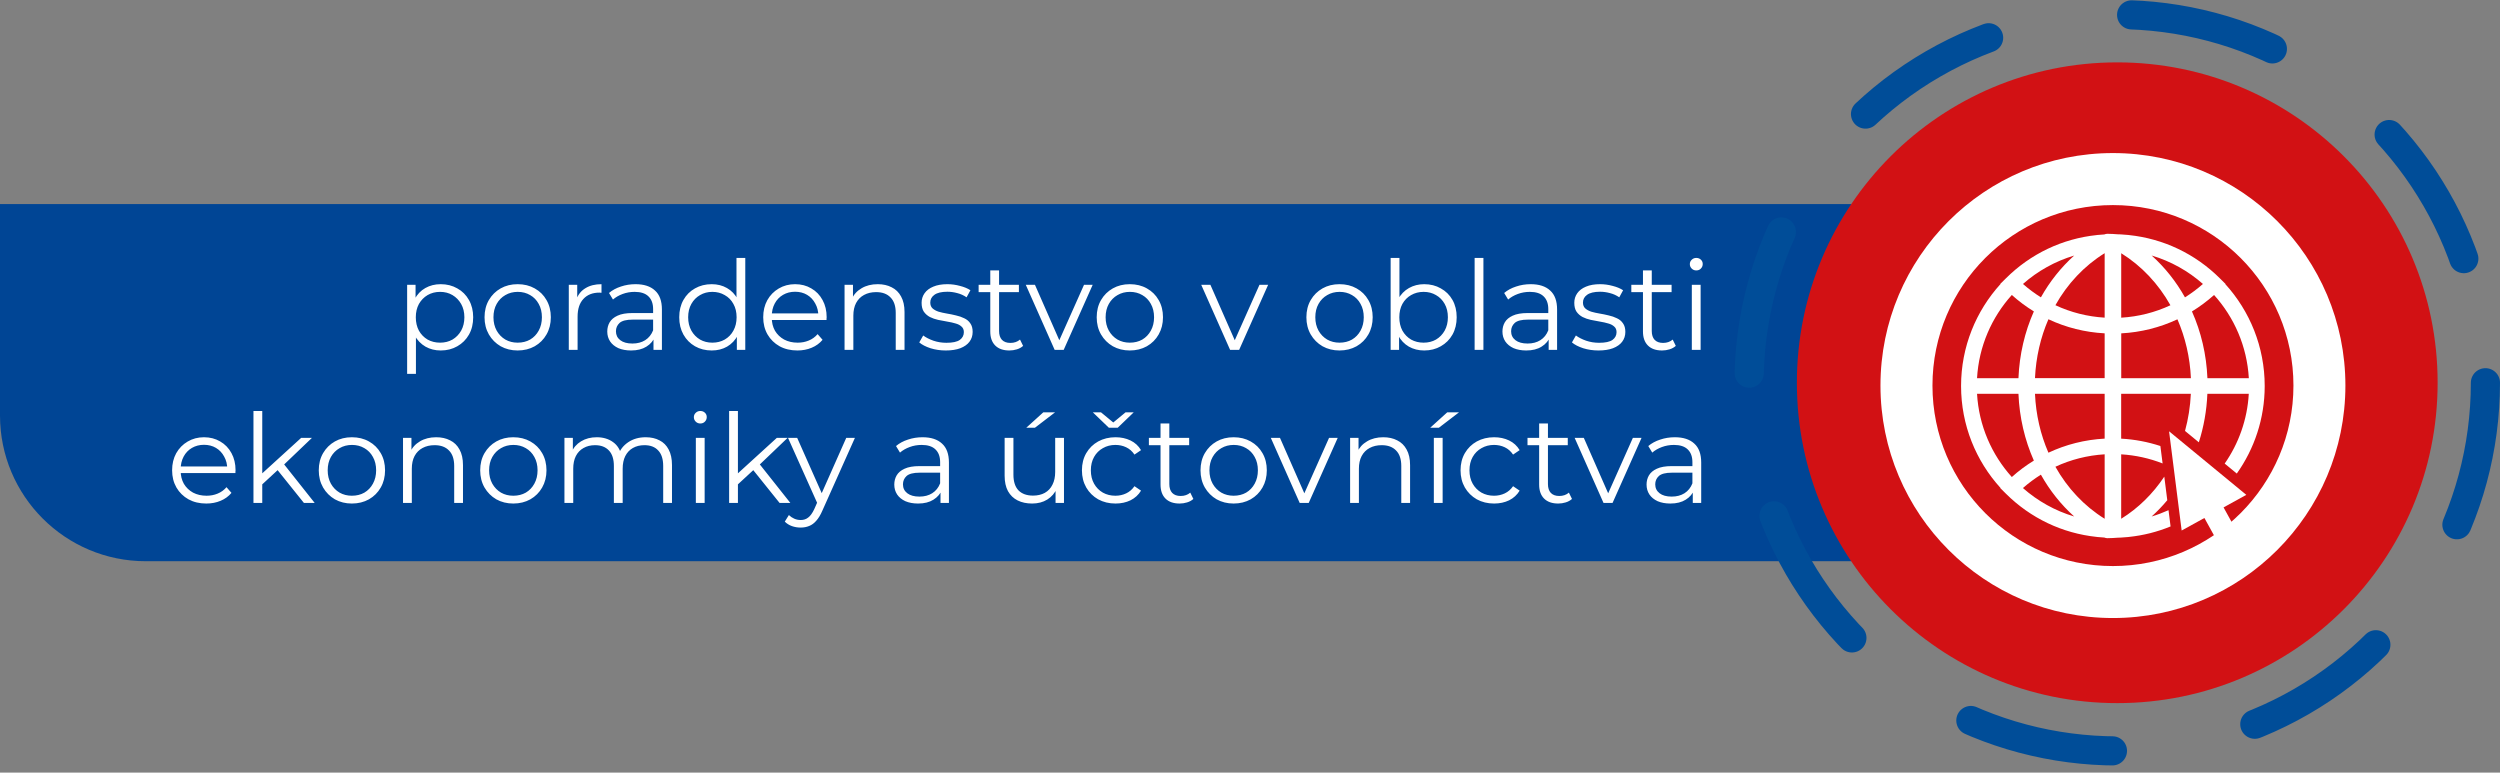
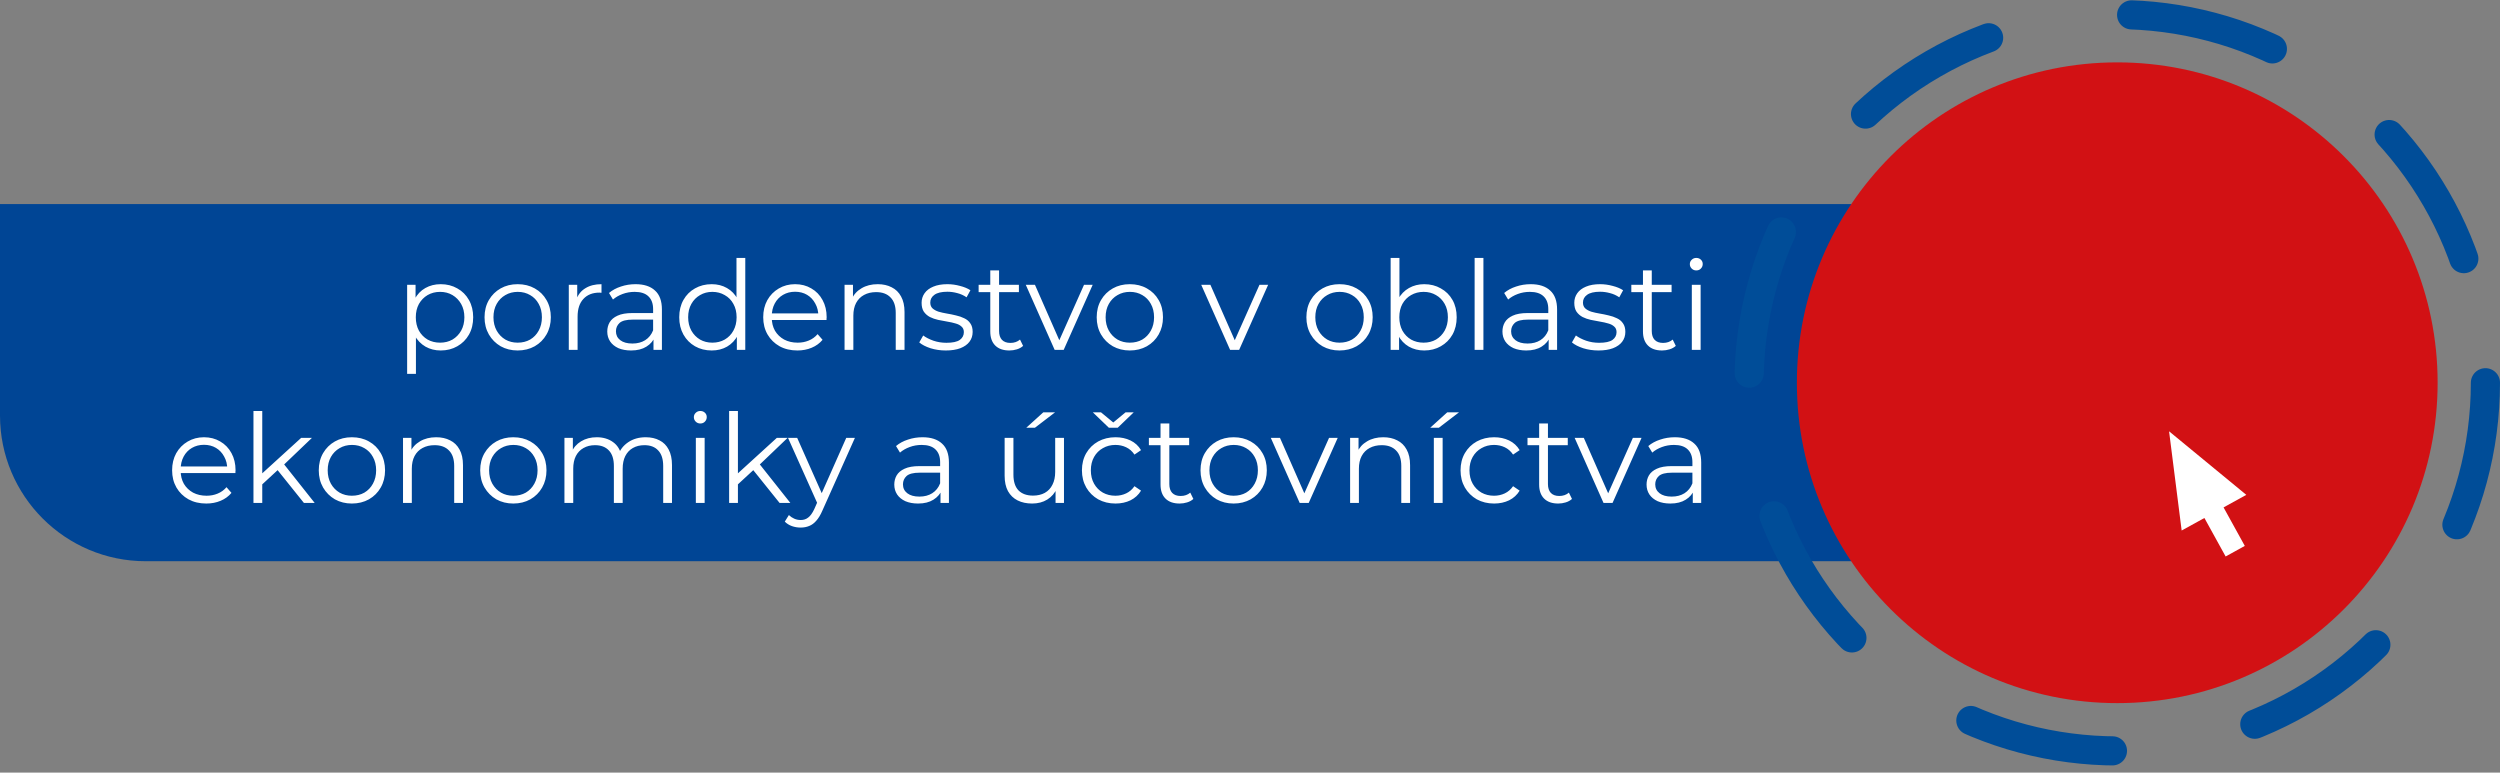
<svg xmlns="http://www.w3.org/2000/svg" width="343" height="106" viewBox="0 0 343 106" fill="none">
  <rect x="0" y="0" width="343" height="106" fill="#808080" stroke="none" />
  <path d="M0 28H254V77H20C8.954 77 0 68.046 0 57V28Z" fill="#004595" />
  <path d="M60.466 48.085C59.695 48.085 58.998 47.909 58.375 47.558C57.751 47.195 57.253 46.68 56.879 46.011C56.516 45.331 56.335 44.504 56.335 43.529C56.335 42.554 56.516 41.733 56.879 41.064C57.241 40.384 57.734 39.868 58.358 39.517C58.981 39.166 59.684 38.99 60.466 38.99C61.316 38.99 62.075 39.183 62.744 39.568C63.424 39.942 63.956 40.475 64.342 41.166C64.727 41.846 64.92 42.634 64.92 43.529C64.92 44.436 64.727 45.229 64.342 45.909C63.956 46.589 63.424 47.122 62.744 47.507C62.075 47.892 61.316 48.085 60.466 48.085ZM55.859 51.298V39.075H57.015V41.761L56.896 43.546L57.066 45.348V51.298H55.859ZM60.381 47.014C61.015 47.014 61.582 46.872 62.081 46.589C62.579 46.294 62.976 45.886 63.271 45.365C63.565 44.832 63.713 44.22 63.713 43.529C63.713 42.838 63.565 42.231 63.271 41.71C62.976 41.189 62.579 40.781 62.081 40.486C61.582 40.191 61.015 40.044 60.381 40.044C59.746 40.044 59.174 40.191 58.664 40.486C58.165 40.781 57.768 41.189 57.474 41.71C57.19 42.231 57.049 42.838 57.049 43.529C57.049 44.22 57.19 44.832 57.474 45.365C57.768 45.886 58.165 46.294 58.664 46.589C59.174 46.872 59.746 47.014 60.381 47.014ZM71.018 48.085C70.157 48.085 69.381 47.892 68.689 47.507C68.009 47.11 67.471 46.572 67.074 45.892C66.678 45.201 66.479 44.413 66.479 43.529C66.479 42.634 66.678 41.846 67.074 41.166C67.471 40.486 68.009 39.953 68.689 39.568C69.369 39.183 70.146 38.99 71.018 38.99C71.902 38.99 72.684 39.183 73.364 39.568C74.056 39.953 74.594 40.486 74.979 41.166C75.376 41.846 75.574 42.634 75.574 43.529C75.574 44.413 75.376 45.201 74.979 45.892C74.594 46.572 74.056 47.11 73.364 47.507C72.673 47.892 71.891 48.085 71.018 48.085ZM71.018 47.014C71.664 47.014 72.237 46.872 72.735 46.589C73.234 46.294 73.625 45.886 73.908 45.365C74.203 44.832 74.35 44.22 74.35 43.529C74.35 42.826 74.203 42.214 73.908 41.693C73.625 41.172 73.234 40.769 72.735 40.486C72.237 40.191 71.67 40.044 71.035 40.044C70.401 40.044 69.834 40.191 69.335 40.486C68.837 40.769 68.44 41.172 68.145 41.693C67.851 42.214 67.703 42.826 67.703 43.529C67.703 44.22 67.851 44.832 68.145 45.365C68.44 45.886 68.837 46.294 69.335 46.589C69.834 46.872 70.395 47.014 71.018 47.014ZM78.038 48V39.075H79.195V41.506L79.076 41.081C79.325 40.401 79.744 39.885 80.334 39.534C80.923 39.171 81.654 38.99 82.526 38.99V40.163C82.481 40.163 82.436 40.163 82.391 40.163C82.345 40.152 82.3 40.146 82.254 40.146C81.314 40.146 80.577 40.435 80.044 41.013C79.512 41.58 79.246 42.39 79.246 43.444V48H78.038ZM89.658 48V46.028L89.607 45.705V42.407C89.607 41.648 89.391 41.064 88.961 40.656C88.541 40.248 87.912 40.044 87.074 40.044C86.496 40.044 85.946 40.14 85.425 40.333C84.903 40.526 84.462 40.781 84.099 41.098L83.555 40.197C84.008 39.812 84.552 39.517 85.187 39.313C85.822 39.098 86.49 38.99 87.193 38.99C88.349 38.99 89.239 39.279 89.862 39.857C90.496 40.424 90.814 41.291 90.814 42.458V48H89.658ZM86.581 48.085C85.912 48.085 85.329 47.977 84.83 47.762C84.343 47.535 83.969 47.229 83.708 46.844C83.447 46.447 83.317 45.994 83.317 45.484C83.317 45.019 83.424 44.6 83.64 44.226C83.867 43.841 84.229 43.535 84.728 43.308C85.238 43.07 85.918 42.951 86.768 42.951H89.845V43.852H86.802C85.941 43.852 85.34 44.005 85 44.311C84.671 44.617 84.507 44.997 84.507 45.45C84.507 45.96 84.705 46.368 85.102 46.674C85.499 46.98 86.054 47.133 86.768 47.133C87.448 47.133 88.031 46.98 88.519 46.674C89.017 46.357 89.38 45.903 89.607 45.314L89.879 46.147C89.652 46.736 89.255 47.207 88.689 47.558C88.133 47.909 87.431 48.085 86.581 48.085ZM97.645 48.085C96.795 48.085 96.03 47.892 95.35 47.507C94.681 47.122 94.154 46.589 93.769 45.909C93.384 45.218 93.191 44.424 93.191 43.529C93.191 42.622 93.384 41.829 93.769 41.149C94.154 40.469 94.681 39.942 95.35 39.568C96.03 39.183 96.795 38.99 97.645 38.99C98.427 38.99 99.124 39.166 99.736 39.517C100.36 39.868 100.853 40.384 101.215 41.064C101.589 41.733 101.776 42.554 101.776 43.529C101.776 44.492 101.595 45.314 101.232 45.994C100.87 46.674 100.377 47.195 99.753 47.558C99.141 47.909 98.439 48.085 97.645 48.085ZM97.73 47.014C98.365 47.014 98.931 46.872 99.43 46.589C99.94 46.294 100.337 45.886 100.62 45.365C100.915 44.832 101.062 44.22 101.062 43.529C101.062 42.826 100.915 42.214 100.62 41.693C100.337 41.172 99.94 40.769 99.43 40.486C98.931 40.191 98.365 40.044 97.73 40.044C97.107 40.044 96.546 40.191 96.047 40.486C95.549 40.769 95.152 41.172 94.857 41.693C94.562 42.214 94.415 42.826 94.415 43.529C94.415 44.22 94.562 44.832 94.857 45.365C95.152 45.886 95.549 46.294 96.047 46.589C96.546 46.872 97.107 47.014 97.73 47.014ZM101.096 48V45.314L101.215 43.512L101.045 41.71V35.386H102.252V48H101.096ZM109.405 48.085C108.475 48.085 107.659 47.892 106.957 47.507C106.254 47.11 105.704 46.572 105.308 45.892C104.911 45.201 104.713 44.413 104.713 43.529C104.713 42.645 104.9 41.863 105.274 41.183C105.659 40.503 106.18 39.97 106.838 39.585C107.506 39.188 108.254 38.99 109.082 38.99C109.92 38.99 110.663 39.183 111.309 39.568C111.966 39.942 112.482 40.475 112.856 41.166C113.23 41.846 113.417 42.634 113.417 43.529C113.417 43.586 113.411 43.648 113.4 43.716C113.4 43.773 113.4 43.835 113.4 43.903H105.631V43.002H112.754L112.278 43.359C112.278 42.713 112.136 42.141 111.853 41.642C111.581 41.132 111.207 40.735 110.731 40.452C110.255 40.169 109.705 40.027 109.082 40.027C108.47 40.027 107.92 40.169 107.433 40.452C106.945 40.735 106.566 41.132 106.294 41.642C106.022 42.152 105.886 42.736 105.886 43.393V43.58C105.886 44.26 106.033 44.861 106.328 45.382C106.634 45.892 107.053 46.294 107.586 46.589C108.13 46.872 108.747 47.014 109.439 47.014C109.983 47.014 110.487 46.918 110.952 46.725C111.428 46.532 111.836 46.238 112.176 45.841L112.856 46.623C112.459 47.099 111.96 47.462 111.36 47.711C110.77 47.96 110.119 48.085 109.405 48.085ZM120.429 38.99C121.155 38.99 121.789 39.132 122.333 39.415C122.889 39.687 123.319 40.106 123.625 40.673C123.943 41.24 124.101 41.954 124.101 42.815V48H122.894V42.934C122.894 41.993 122.656 41.285 122.18 40.809C121.716 40.322 121.058 40.078 120.208 40.078C119.574 40.078 119.018 40.208 118.542 40.469C118.078 40.718 117.715 41.087 117.454 41.574C117.205 42.05 117.08 42.628 117.08 43.308V48H115.873V39.075H117.029V41.523L116.842 41.064C117.126 40.418 117.579 39.914 118.202 39.551C118.826 39.177 119.568 38.99 120.429 38.99ZM129.759 48.085C129.022 48.085 128.325 47.983 127.668 47.779C127.01 47.564 126.495 47.297 126.121 46.98L126.665 46.028C127.027 46.3 127.492 46.538 128.059 46.742C128.625 46.935 129.22 47.031 129.844 47.031C130.694 47.031 131.306 46.901 131.68 46.64C132.054 46.368 132.241 46.011 132.241 45.569C132.241 45.24 132.133 44.985 131.918 44.804C131.714 44.611 131.442 44.47 131.102 44.379C130.762 44.277 130.382 44.192 129.963 44.124C129.543 44.056 129.124 43.977 128.705 43.886C128.297 43.795 127.923 43.665 127.583 43.495C127.243 43.314 126.965 43.07 126.75 42.764C126.546 42.458 126.444 42.05 126.444 41.54C126.444 41.053 126.58 40.616 126.852 40.231C127.124 39.846 127.52 39.545 128.042 39.33C128.574 39.103 129.22 38.99 129.98 38.99C130.558 38.99 131.136 39.069 131.714 39.228C132.292 39.375 132.768 39.574 133.142 39.823L132.615 40.792C132.218 40.52 131.793 40.327 131.34 40.214C130.886 40.089 130.433 40.027 129.98 40.027C129.175 40.027 128.58 40.169 128.195 40.452C127.821 40.724 127.634 41.075 127.634 41.506C127.634 41.846 127.736 42.112 127.94 42.305C128.155 42.498 128.433 42.651 128.773 42.764C129.124 42.866 129.504 42.951 129.912 43.019C130.331 43.087 130.745 43.172 131.153 43.274C131.572 43.365 131.952 43.495 132.292 43.665C132.643 43.824 132.921 44.056 133.125 44.362C133.34 44.657 133.448 45.048 133.448 45.535C133.448 46.056 133.3 46.51 133.006 46.895C132.722 47.269 132.303 47.564 131.748 47.779C131.204 47.983 130.541 48.085 129.759 48.085ZM138.484 48.085C137.646 48.085 137 47.858 136.546 47.405C136.093 46.952 135.866 46.311 135.866 45.484V37.103H137.073V45.416C137.073 45.937 137.204 46.34 137.464 46.623C137.736 46.906 138.122 47.048 138.62 47.048C139.153 47.048 139.595 46.895 139.946 46.589L140.371 47.456C140.133 47.671 139.844 47.83 139.504 47.932C139.176 48.034 138.836 48.085 138.484 48.085ZM134.268 40.078V39.075H139.793V40.078H134.268ZM144.698 48L140.737 39.075H141.995L145.633 47.354H145.038L148.727 39.075H149.917L145.939 48H144.698ZM155.006 48.085C154.144 48.085 153.368 47.892 152.677 47.507C151.997 47.11 151.458 46.572 151.062 45.892C150.665 45.201 150.467 44.413 150.467 43.529C150.467 42.634 150.665 41.846 151.062 41.166C151.458 40.486 151.997 39.953 152.677 39.568C153.357 39.183 154.133 38.99 155.006 38.99C155.89 38.99 156.672 39.183 157.352 39.568C158.043 39.953 158.581 40.486 158.967 41.166C159.363 41.846 159.562 42.634 159.562 43.529C159.562 44.413 159.363 45.201 158.967 45.892C158.581 46.572 158.043 47.11 157.352 47.507C156.66 47.892 155.878 48.085 155.006 48.085ZM155.006 47.014C155.652 47.014 156.224 46.872 156.723 46.589C157.221 46.294 157.612 45.886 157.896 45.365C158.19 44.832 158.338 44.22 158.338 43.529C158.338 42.826 158.19 42.214 157.896 41.693C157.612 41.172 157.221 40.769 156.723 40.486C156.224 40.191 155.657 40.044 155.023 40.044C154.388 40.044 153.821 40.191 153.323 40.486C152.824 40.769 152.427 41.172 152.133 41.693C151.838 42.214 151.691 42.826 151.691 43.529C151.691 44.22 151.838 44.832 152.133 45.365C152.427 45.886 152.824 46.294 153.323 46.589C153.821 46.872 154.382 47.014 155.006 47.014ZM168.77 48L164.809 39.075H166.067L169.705 47.354H169.11L172.799 39.075H173.989L170.011 48H168.77ZM183.776 48.085C182.915 48.085 182.138 47.892 181.447 47.507C180.767 47.11 180.229 46.572 179.832 45.892C179.435 45.201 179.237 44.413 179.237 43.529C179.237 42.634 179.435 41.846 179.832 41.166C180.229 40.486 180.767 39.953 181.447 39.568C182.127 39.183 182.903 38.99 183.776 38.99C184.66 38.99 185.442 39.183 186.122 39.568C186.813 39.953 187.352 40.486 187.737 41.166C188.134 41.846 188.332 42.634 188.332 43.529C188.332 44.413 188.134 45.201 187.737 45.892C187.352 46.572 186.813 47.11 186.122 47.507C185.431 47.892 184.649 48.085 183.776 48.085ZM183.776 47.014C184.422 47.014 184.994 46.872 185.493 46.589C185.992 46.294 186.383 45.886 186.666 45.365C186.961 44.832 187.108 44.22 187.108 43.529C187.108 42.826 186.961 42.214 186.666 41.693C186.383 41.172 185.992 40.769 185.493 40.486C184.994 40.191 184.428 40.044 183.793 40.044C183.158 40.044 182.592 40.191 182.093 40.486C181.594 40.769 181.198 41.172 180.903 41.693C180.608 42.214 180.461 42.826 180.461 43.529C180.461 44.22 180.608 44.832 180.903 45.365C181.198 45.886 181.594 46.294 182.093 46.589C182.592 46.872 183.153 47.014 183.776 47.014ZM195.403 48.085C194.621 48.085 193.919 47.909 193.295 47.558C192.672 47.195 192.179 46.674 191.816 45.994C191.454 45.314 191.272 44.492 191.272 43.529C191.272 42.554 191.454 41.733 191.816 41.064C192.19 40.384 192.689 39.868 193.312 39.517C193.936 39.166 194.633 38.99 195.403 38.99C196.253 38.99 197.013 39.183 197.681 39.568C198.361 39.942 198.894 40.469 199.279 41.149C199.665 41.829 199.857 42.622 199.857 43.529C199.857 44.424 199.665 45.218 199.279 45.909C198.894 46.589 198.361 47.122 197.681 47.507C197.013 47.892 196.253 48.085 195.403 48.085ZM190.796 48V35.386H192.003V41.71L191.833 43.512L191.952 45.314V48H190.796ZM195.318 47.014C195.953 47.014 196.52 46.872 197.018 46.589C197.517 46.294 197.914 45.886 198.208 45.365C198.503 44.832 198.65 44.22 198.65 43.529C198.65 42.826 198.503 42.214 198.208 41.693C197.914 41.172 197.517 40.769 197.018 40.486C196.52 40.191 195.953 40.044 195.318 40.044C194.684 40.044 194.111 40.191 193.601 40.486C193.103 40.769 192.706 41.172 192.411 41.693C192.128 42.214 191.986 42.826 191.986 43.529C191.986 44.22 192.128 44.832 192.411 45.365C192.706 45.886 193.103 46.294 193.601 46.589C194.111 46.872 194.684 47.014 195.318 47.014ZM202.318 48V35.386H203.525V48H202.318ZM212.476 48V46.028L212.425 45.705V42.407C212.425 41.648 212.21 41.064 211.779 40.656C211.36 40.248 210.731 40.044 209.892 40.044C209.314 40.044 208.765 40.14 208.243 40.333C207.722 40.526 207.28 40.781 206.917 41.098L206.373 40.197C206.827 39.812 207.371 39.517 208.005 39.313C208.64 39.098 209.309 38.99 210.011 38.99C211.167 38.99 212.057 39.279 212.68 39.857C213.315 40.424 213.632 41.291 213.632 42.458V48H212.476ZM209.399 48.085C208.731 48.085 208.147 47.977 207.648 47.762C207.161 47.535 206.787 47.229 206.526 46.844C206.266 46.447 206.135 45.994 206.135 45.484C206.135 45.019 206.243 44.6 206.458 44.226C206.685 43.841 207.048 43.535 207.546 43.308C208.056 43.07 208.736 42.951 209.586 42.951H212.663V43.852H209.62C208.759 43.852 208.158 44.005 207.818 44.311C207.49 44.617 207.325 44.997 207.325 45.45C207.325 45.96 207.524 46.368 207.92 46.674C208.317 46.98 208.872 47.133 209.586 47.133C210.266 47.133 210.85 46.98 211.337 46.674C211.836 46.357 212.199 45.903 212.425 45.314L212.697 46.147C212.471 46.736 212.074 47.207 211.507 47.558C210.952 47.909 210.249 48.085 209.399 48.085ZM219.308 48.085C218.571 48.085 217.874 47.983 217.217 47.779C216.559 47.564 216.044 47.297 215.67 46.98L216.214 46.028C216.576 46.3 217.041 46.538 217.608 46.742C218.174 46.935 218.769 47.031 219.393 47.031C220.243 47.031 220.855 46.901 221.229 46.64C221.603 46.368 221.79 46.011 221.79 45.569C221.79 45.24 221.682 44.985 221.467 44.804C221.263 44.611 220.991 44.47 220.651 44.379C220.311 44.277 219.931 44.192 219.512 44.124C219.092 44.056 218.673 43.977 218.254 43.886C217.846 43.795 217.472 43.665 217.132 43.495C216.792 43.314 216.514 43.07 216.299 42.764C216.095 42.458 215.993 42.05 215.993 41.54C215.993 41.053 216.129 40.616 216.401 40.231C216.673 39.846 217.069 39.545 217.591 39.33C218.123 39.103 218.769 38.99 219.529 38.99C220.107 38.99 220.685 39.069 221.263 39.228C221.841 39.375 222.317 39.574 222.691 39.823L222.164 40.792C221.767 40.52 221.342 40.327 220.889 40.214C220.435 40.089 219.982 40.027 219.529 40.027C218.724 40.027 218.129 40.169 217.744 40.452C217.37 40.724 217.183 41.075 217.183 41.506C217.183 41.846 217.285 42.112 217.489 42.305C217.704 42.498 217.982 42.651 218.322 42.764C218.673 42.866 219.053 42.951 219.461 43.019C219.88 43.087 220.294 43.172 220.702 43.274C221.121 43.365 221.501 43.495 221.841 43.665C222.192 43.824 222.47 44.056 222.674 44.362C222.889 44.657 222.997 45.048 222.997 45.535C222.997 46.056 222.849 46.51 222.555 46.895C222.271 47.269 221.852 47.564 221.297 47.779C220.753 47.983 220.09 48.085 219.308 48.085ZM228.033 48.085C227.195 48.085 226.549 47.858 226.095 47.405C225.642 46.952 225.415 46.311 225.415 45.484V37.103H226.622V45.416C226.622 45.937 226.753 46.34 227.013 46.623C227.285 46.906 227.671 47.048 228.169 47.048C228.702 47.048 229.144 46.895 229.495 46.589L229.92 47.456C229.682 47.671 229.393 47.83 229.053 47.932C228.725 48.034 228.385 48.085 228.033 48.085ZM223.817 40.078V39.075H229.342V40.078H223.817ZM232.118 48V39.075H233.325V48H232.118ZM232.73 37.103C232.48 37.103 232.271 37.018 232.101 36.848C231.931 36.678 231.846 36.474 231.846 36.236C231.846 35.998 231.931 35.8 232.101 35.641C232.271 35.471 232.48 35.386 232.73 35.386C232.979 35.386 233.189 35.465 233.359 35.624C233.529 35.783 233.614 35.981 233.614 36.219C233.614 36.468 233.529 36.678 233.359 36.848C233.2 37.018 232.99 37.103 232.73 37.103ZM28.306 69.085C27.377 69.085 26.561 68.892 25.858 68.507C25.155 68.11 24.606 67.572 24.209 66.892C23.812 66.201 23.614 65.413 23.614 64.529C23.614 63.645 23.801 62.863 24.175 62.183C24.56 61.503 25.082 60.97 25.739 60.585C26.408 60.188 27.156 59.99 27.983 59.99C28.822 59.99 29.564 60.183 30.21 60.568C30.867 60.942 31.383 61.475 31.757 62.166C32.131 62.846 32.318 63.634 32.318 64.529C32.318 64.586 32.312 64.648 32.301 64.716C32.301 64.773 32.301 64.835 32.301 64.903H24.532V64.002H31.655L31.179 64.359C31.179 63.713 31.037 63.141 30.754 62.642C30.482 62.132 30.108 61.735 29.632 61.452C29.156 61.169 28.606 61.027 27.983 61.027C27.371 61.027 26.821 61.169 26.334 61.452C25.847 61.735 25.467 62.132 25.195 62.642C24.923 63.152 24.787 63.736 24.787 64.393V64.58C24.787 65.26 24.934 65.861 25.229 66.382C25.535 66.892 25.954 67.294 26.487 67.589C27.031 67.872 27.649 68.014 28.34 68.014C28.884 68.014 29.388 67.918 29.853 67.725C30.329 67.532 30.737 67.238 31.077 66.841L31.757 67.623C31.36 68.099 30.862 68.462 30.261 68.711C29.672 68.96 29.02 69.085 28.306 69.085ZM35.727 66.688L35.761 65.141L41.32 60.075H42.799L38.872 63.832L38.192 64.41L35.727 66.688ZM34.775 69V56.386H35.982V69H34.775ZM41.694 69L37.971 64.359L38.753 63.424L43.173 69H41.694ZM48.274 69.085C47.413 69.085 46.636 68.892 45.945 68.507C45.265 68.11 44.727 67.572 44.33 66.892C43.934 66.201 43.735 65.413 43.735 64.529C43.735 63.634 43.934 62.846 44.33 62.166C44.727 61.486 45.265 60.953 45.945 60.568C46.625 60.183 47.401 59.99 48.274 59.99C49.158 59.99 49.94 60.183 50.62 60.568C51.312 60.953 51.85 61.486 52.235 62.166C52.632 62.846 52.83 63.634 52.83 64.529C52.83 65.413 52.632 66.201 52.235 66.892C51.85 67.572 51.312 68.11 50.62 68.507C49.929 68.892 49.147 69.085 48.274 69.085ZM48.274 68.014C48.92 68.014 49.492 67.872 49.991 67.589C50.49 67.294 50.881 66.886 51.164 66.365C51.459 65.832 51.606 65.22 51.606 64.529C51.606 63.826 51.459 63.214 51.164 62.693C50.881 62.172 50.49 61.769 49.991 61.486C49.492 61.191 48.926 61.044 48.291 61.044C47.657 61.044 47.09 61.191 46.591 61.486C46.093 61.769 45.696 62.172 45.401 62.693C45.106 63.214 44.959 63.826 44.959 64.529C44.959 65.22 45.106 65.832 45.401 66.365C45.696 66.886 46.093 67.294 46.591 67.589C47.09 67.872 47.651 68.014 48.274 68.014ZM59.85 59.99C60.576 59.99 61.21 60.132 61.754 60.415C62.31 60.687 62.74 61.106 63.046 61.673C63.364 62.24 63.522 62.954 63.522 63.815V69H62.315V63.934C62.315 62.993 62.077 62.285 61.601 61.809C61.137 61.322 60.479 61.078 59.629 61.078C58.995 61.078 58.439 61.208 57.963 61.469C57.499 61.718 57.136 62.087 56.875 62.574C56.626 63.05 56.501 63.628 56.501 64.308V69H55.294V60.075H56.45V62.523L56.263 62.064C56.547 61.418 57 60.914 57.623 60.551C58.247 60.177 58.989 59.99 59.85 59.99ZM70.421 69.085C69.559 69.085 68.783 68.892 68.092 68.507C67.412 68.11 66.873 67.572 66.477 66.892C66.08 66.201 65.882 65.413 65.882 64.529C65.882 63.634 66.08 62.846 66.477 62.166C66.873 61.486 67.412 60.953 68.092 60.568C68.772 60.183 69.548 59.99 70.421 59.99C71.305 59.99 72.087 60.183 72.767 60.568C73.458 60.953 73.996 61.486 74.382 62.166C74.778 62.846 74.977 63.634 74.977 64.529C74.977 65.413 74.778 66.201 74.382 66.892C73.996 67.572 73.458 68.11 72.767 68.507C72.075 68.892 71.293 69.085 70.421 69.085ZM70.421 68.014C71.067 68.014 71.639 67.872 72.138 67.589C72.636 67.294 73.027 66.886 73.311 66.365C73.605 65.832 73.753 65.22 73.753 64.529C73.753 63.826 73.605 63.214 73.311 62.693C73.027 62.172 72.636 61.769 72.138 61.486C71.639 61.191 71.072 61.044 70.438 61.044C69.803 61.044 69.236 61.191 68.738 61.486C68.239 61.769 67.842 62.172 67.548 62.693C67.253 63.214 67.106 63.826 67.106 64.529C67.106 65.22 67.253 65.832 67.548 66.365C67.842 66.886 68.239 67.294 68.738 67.589C69.236 67.872 69.797 68.014 70.421 68.014ZM88.593 59.99C89.318 59.99 89.947 60.132 90.48 60.415C91.024 60.687 91.443 61.106 91.738 61.673C92.044 62.24 92.197 62.954 92.197 63.815V69H90.99V63.934C90.99 62.993 90.763 62.285 90.31 61.809C89.868 61.322 89.239 61.078 88.423 61.078C87.811 61.078 87.278 61.208 86.825 61.469C86.383 61.718 86.037 62.087 85.788 62.574C85.55 63.05 85.431 63.628 85.431 64.308V69H84.224V63.934C84.224 62.993 83.997 62.285 83.544 61.809C83.091 61.322 82.456 61.078 81.64 61.078C81.039 61.078 80.512 61.208 80.059 61.469C79.606 61.718 79.254 62.087 79.005 62.574C78.767 63.05 78.648 63.628 78.648 64.308V69H77.441V60.075H78.597V62.489L78.41 62.064C78.682 61.418 79.118 60.914 79.719 60.551C80.331 60.177 81.05 59.99 81.878 59.99C82.751 59.99 83.493 60.211 84.105 60.653C84.717 61.084 85.114 61.735 85.295 62.608L84.819 62.421C85.079 61.696 85.538 61.112 86.196 60.67C86.865 60.217 87.663 59.99 88.593 59.99ZM95.47 69V60.075H96.677V69H95.47ZM96.082 58.103C95.833 58.103 95.623 58.018 95.453 57.848C95.283 57.678 95.198 57.474 95.198 57.236C95.198 56.998 95.283 56.8 95.453 56.641C95.623 56.471 95.833 56.386 96.082 56.386C96.331 56.386 96.541 56.465 96.711 56.624C96.881 56.783 96.966 56.981 96.966 57.219C96.966 57.468 96.881 57.678 96.711 57.848C96.552 58.018 96.343 58.103 96.082 58.103ZM100.988 66.688L101.022 65.141L106.581 60.075H108.06L104.133 63.832L103.453 64.41L100.988 66.688ZM100.036 69V56.386H101.243V69H100.036ZM106.955 69L103.232 64.359L104.014 63.424L108.434 69H106.955ZM109.849 72.383C109.429 72.383 109.027 72.315 108.642 72.179C108.268 72.043 107.945 71.839 107.673 71.567L108.234 70.666C108.46 70.881 108.704 71.046 108.965 71.159C109.237 71.284 109.537 71.346 109.866 71.346C110.262 71.346 110.602 71.233 110.886 71.006C111.18 70.791 111.458 70.405 111.719 69.85L112.297 68.541L112.433 68.354L116.105 60.075H117.295L112.824 70.071C112.574 70.649 112.297 71.108 111.991 71.448C111.696 71.788 111.373 72.026 111.022 72.162C110.67 72.309 110.279 72.383 109.849 72.383ZM112.229 69.255L108.115 60.075H109.373L113.011 68.269L112.229 69.255ZM129.037 69V67.028L128.986 66.705V63.407C128.986 62.648 128.77 62.064 128.34 61.656C127.92 61.248 127.291 61.044 126.453 61.044C125.875 61.044 125.325 61.14 124.804 61.333C124.282 61.526 123.84 61.781 123.478 62.098L122.934 61.197C123.387 60.812 123.931 60.517 124.566 60.313C125.2 60.098 125.869 59.99 126.572 59.99C127.728 59.99 128.617 60.279 129.241 60.857C129.875 61.424 130.193 62.291 130.193 63.458V69H129.037ZM125.96 69.085C125.291 69.085 124.707 68.977 124.209 68.762C123.721 68.535 123.347 68.229 123.087 67.844C122.826 67.447 122.696 66.994 122.696 66.484C122.696 66.019 122.803 65.6 123.019 65.226C123.245 64.841 123.608 64.535 124.107 64.308C124.617 64.07 125.297 63.951 126.147 63.951H129.224V64.852H126.181C125.319 64.852 124.719 65.005 124.379 65.311C124.05 65.617 123.886 65.997 123.886 66.45C123.886 66.96 124.084 67.368 124.481 67.674C124.877 67.98 125.433 68.133 126.147 68.133C126.827 68.133 127.41 67.98 127.898 67.674C128.396 67.357 128.759 66.903 128.986 66.314L129.258 67.147C129.031 67.736 128.634 68.207 128.068 68.558C127.512 68.909 126.81 69.085 125.96 69.085ZM141.609 69.085C140.85 69.085 140.187 68.943 139.62 68.66C139.054 68.377 138.612 67.952 138.294 67.385C137.988 66.818 137.835 66.11 137.835 65.26V60.075H139.042V65.124C139.042 66.076 139.275 66.796 139.739 67.283C140.215 67.759 140.878 67.997 141.728 67.997C142.352 67.997 142.89 67.872 143.343 67.623C143.808 67.362 144.159 66.988 144.397 66.501C144.647 66.014 144.771 65.43 144.771 64.75V60.075H145.978V69H144.822V66.552L145.009 66.994C144.726 67.651 144.284 68.167 143.683 68.541C143.094 68.904 142.403 69.085 141.609 69.085ZM140.81 58.681L143.139 56.573H144.754L142 58.681H140.81ZM153.048 69.085C152.164 69.085 151.371 68.892 150.668 68.507C149.977 68.11 149.433 67.572 149.036 66.892C148.64 66.201 148.441 65.413 148.441 64.529C148.441 63.634 148.64 62.846 149.036 62.166C149.433 61.486 149.977 60.953 150.668 60.568C151.371 60.183 152.164 59.99 153.048 59.99C153.808 59.99 154.493 60.137 155.105 60.432C155.717 60.727 156.199 61.169 156.55 61.758L155.649 62.37C155.343 61.917 154.964 61.582 154.51 61.367C154.057 61.152 153.564 61.044 153.031 61.044C152.397 61.044 151.824 61.191 151.314 61.486C150.804 61.769 150.402 62.172 150.107 62.693C149.813 63.214 149.665 63.826 149.665 64.529C149.665 65.232 149.813 65.844 150.107 66.365C150.402 66.886 150.804 67.294 151.314 67.589C151.824 67.872 152.397 68.014 153.031 68.014C153.564 68.014 154.057 67.906 154.51 67.691C154.964 67.476 155.343 67.147 155.649 66.705L156.55 67.317C156.199 67.895 155.717 68.337 155.105 68.643C154.493 68.938 153.808 69.085 153.048 69.085ZM152.13 58.681L149.937 56.573H151.059L153.218 58.358H152.266L154.425 56.573H155.547L153.354 58.681H152.13ZM161.843 69.085C161.004 69.085 160.358 68.858 159.905 68.405C159.452 67.952 159.225 67.311 159.225 66.484V58.103H160.432V66.416C160.432 66.937 160.562 67.34 160.823 67.623C161.095 67.906 161.48 68.048 161.979 68.048C162.512 68.048 162.954 67.895 163.305 67.589L163.73 68.456C163.492 68.671 163.203 68.83 162.863 68.932C162.534 69.034 162.194 69.085 161.843 69.085ZM157.627 61.078V60.075H163.152V61.078H157.627ZM169.25 69.085C168.388 69.085 167.612 68.892 166.921 68.507C166.241 68.11 165.702 67.572 165.306 66.892C164.909 66.201 164.711 65.413 164.711 64.529C164.711 63.634 164.909 62.846 165.306 62.166C165.702 61.486 166.241 60.953 166.921 60.568C167.601 60.183 168.377 59.99 169.25 59.99C170.134 59.99 170.916 60.183 171.596 60.568C172.287 60.953 172.825 61.486 173.211 62.166C173.607 62.846 173.806 63.634 173.806 64.529C173.806 65.413 173.607 66.201 173.211 66.892C172.825 67.572 172.287 68.11 171.596 68.507C170.904 68.892 170.122 69.085 169.25 69.085ZM169.25 68.014C169.896 68.014 170.468 67.872 170.967 67.589C171.465 67.294 171.856 66.886 172.14 66.365C172.434 65.832 172.582 65.22 172.582 64.529C172.582 63.826 172.434 63.214 172.14 62.693C171.856 62.172 171.465 61.769 170.967 61.486C170.468 61.191 169.901 61.044 169.267 61.044C168.632 61.044 168.065 61.191 167.567 61.486C167.068 61.769 166.671 62.172 166.377 62.693C166.082 63.214 165.935 63.826 165.935 64.529C165.935 65.22 166.082 65.832 166.377 66.365C166.671 66.886 167.068 67.294 167.567 67.589C168.065 67.872 168.626 68.014 169.25 68.014ZM178.316 69L174.355 60.075H175.613L179.251 68.354H178.656L182.345 60.075H183.535L179.557 69H178.316ZM189.791 59.99C190.516 59.99 191.151 60.132 191.695 60.415C192.25 60.687 192.681 61.106 192.987 61.673C193.304 62.24 193.463 62.954 193.463 63.815V69H192.256V63.934C192.256 62.993 192.018 62.285 191.542 61.809C191.077 61.322 190.42 61.078 189.57 61.078C188.935 61.078 188.38 61.208 187.904 61.469C187.439 61.718 187.076 62.087 186.816 62.574C186.566 63.05 186.442 63.628 186.442 64.308V69H185.235V60.075H186.391V62.523L186.204 62.064C186.487 61.418 186.94 60.914 187.564 60.551C188.187 60.177 188.929 59.99 189.791 59.99ZM196.723 69V60.075H197.93V69H196.723ZM196.23 58.681L198.559 56.573H200.174L197.42 58.681H196.23ZM204.994 69.085C204.11 69.085 203.317 68.892 202.614 68.507C201.923 68.11 201.379 67.572 200.982 66.892C200.586 66.201 200.387 65.413 200.387 64.529C200.387 63.634 200.586 62.846 200.982 62.166C201.379 61.486 201.923 60.953 202.614 60.568C203.317 60.183 204.11 59.99 204.994 59.99C205.754 59.99 206.439 60.137 207.051 60.432C207.663 60.727 208.145 61.169 208.496 61.758L207.595 62.37C207.289 61.917 206.91 61.582 206.456 61.367C206.003 61.152 205.51 61.044 204.977 61.044C204.343 61.044 203.77 61.191 203.26 61.486C202.75 61.769 202.348 62.172 202.053 62.693C201.759 63.214 201.611 63.826 201.611 64.529C201.611 65.232 201.759 65.844 202.053 66.365C202.348 66.886 202.75 67.294 203.26 67.589C203.77 67.872 204.343 68.014 204.977 68.014C205.51 68.014 206.003 67.906 206.456 67.691C206.91 67.476 207.289 67.147 207.595 66.705L208.496 67.317C208.145 67.895 207.663 68.337 207.051 68.643C206.439 68.938 205.754 69.085 204.994 69.085ZM213.789 69.085C212.951 69.085 212.305 68.858 211.851 68.405C211.398 67.952 211.171 67.311 211.171 66.484V58.103H212.378V66.416C212.378 66.937 212.509 67.34 212.769 67.623C213.041 67.906 213.427 68.048 213.925 68.048C214.458 68.048 214.9 67.895 215.251 67.589L215.676 68.456C215.438 68.671 215.149 68.83 214.809 68.932C214.481 69.034 214.141 69.085 213.789 69.085ZM209.573 61.078V60.075H215.098V61.078H209.573ZM220.002 69L216.041 60.075H217.299L220.937 68.354H220.342L224.031 60.075H225.221L221.243 69H220.002ZM232.249 69V67.028L232.198 66.705V63.407C232.198 62.648 231.982 62.064 231.552 61.656C231.132 61.248 230.503 61.044 229.665 61.044C229.087 61.044 228.537 61.14 228.016 61.333C227.494 61.526 227.052 61.781 226.69 62.098L226.146 61.197C226.599 60.812 227.143 60.517 227.778 60.313C228.412 60.098 229.081 59.99 229.784 59.99C230.94 59.99 231.829 60.279 232.453 60.857C233.087 61.424 233.405 62.291 233.405 63.458V69H232.249ZM229.172 69.085C228.503 69.085 227.919 68.977 227.421 68.762C226.933 68.535 226.559 68.229 226.299 67.844C226.038 67.447 225.908 66.994 225.908 66.484C225.908 66.019 226.015 65.6 226.231 65.226C226.457 64.841 226.82 64.535 227.319 64.308C227.829 64.07 228.509 63.951 229.359 63.951H232.436V64.852H229.393C228.531 64.852 227.931 65.005 227.591 65.311C227.262 65.617 227.098 65.997 227.098 66.45C227.098 66.96 227.296 67.368 227.693 67.674C228.089 67.98 228.645 68.133 229.359 68.133C230.039 68.133 230.622 67.98 231.11 67.674C231.608 67.357 231.971 66.903 232.198 66.314L232.47 67.147C232.243 67.736 231.846 68.207 231.28 68.558C230.724 68.909 230.022 69.085 229.172 69.085Z" fill="white" />
  <circle cx="290.487" cy="52.513" r="43.955" fill="#D21114" />
  <circle cx="290.487" cy="52.513" r="50.513" stroke="#004D98" stroke-width="4" stroke-linecap="round" stroke-dasharray="20 20" />
-   <path fill-rule="evenodd" clip-rule="evenodd" d="M289.895 21C272.281 21 258 35.281 258 52.895C258 70.509 272.281 84.794 289.895 84.794C307.51 84.794 321.79 70.513 321.79 52.895C321.79 35.277 307.513 21 289.895 21ZM289.895 77.664C276.217 77.664 265.134 66.576 265.134 52.898C265.134 39.221 276.217 28.137 289.895 28.137C303.573 28.137 314.66 39.224 314.66 52.898C314.66 66.573 303.573 77.664 289.895 77.664Z" fill="white" />
-   <path d="M297.526 69.994C296.776 70.331 296.001 70.625 295.202 70.863C295.97 70.173 296.688 69.426 297.351 68.63L296.941 65.395C295.388 67.726 293.393 69.71 291.027 71.175V62.335C292.997 62.454 294.908 62.878 296.709 63.586L296.404 61.192C294.68 60.628 292.875 60.281 291.024 60.183V54.034H300.583C300.502 55.787 300.229 57.494 299.784 59.124L301.68 60.684C302.353 58.574 302.756 56.341 302.851 54.034H308.533C308.33 57.578 307.138 60.859 305.227 63.604L306.889 64.971C309.297 61.574 310.717 57.431 310.717 52.958C310.717 47.581 308.67 42.673 305.311 38.975L305.336 38.951L304.568 38.19C301.168 34.811 296.808 32.75 292.11 32.252C292.075 32.252 292.04 32.242 292.005 32.238C291.718 32.21 291.43 32.189 291.139 32.172C291.076 32.168 291.01 32.161 290.947 32.157C290.824 32.151 290.705 32.151 290.582 32.147C290.116 32.108 289.636 32.084 289.141 32.077C288.991 32.077 288.85 32.112 288.714 32.164C288.689 32.164 288.665 32.168 288.637 32.172C288.346 32.189 288.058 32.21 287.771 32.238C287.736 32.242 287.701 32.249 287.666 32.252C282.965 32.746 278.604 34.811 275.208 38.19L274.44 38.951L274.465 38.975C271.106 42.673 269.059 47.581 269.059 52.958C269.059 58.335 271.106 63.243 274.465 66.941L274.44 66.965L275.208 67.73C278.608 71.109 282.968 73.17 287.666 73.664C287.701 73.664 287.736 73.675 287.771 73.678C288.058 73.706 288.346 73.727 288.637 73.745C288.661 73.745 288.686 73.748 288.714 73.752C288.847 73.804 288.984 73.839 289.127 73.839H289.141C289.636 73.832 290.116 73.808 290.582 73.769C290.705 73.766 290.824 73.766 290.947 73.759C291.013 73.755 291.076 73.748 291.139 73.745C291.43 73.727 291.718 73.706 292.005 73.678C292.04 73.678 292.075 73.668 292.11 73.664C294.084 73.457 295.994 72.97 297.803 72.227L297.519 69.994H297.526ZM308.54 51.885H302.858C302.725 48.639 301.988 45.534 300.737 42.73C301.806 42.074 302.819 41.324 303.769 40.472C306.528 43.536 308.288 47.511 308.54 51.885ZM302.241 38.961C301.466 39.645 300.639 40.258 299.777 40.798C298.564 38.632 297.025 36.69 295.206 35.056C297.842 35.838 300.232 37.188 302.244 38.961H302.241ZM291.031 34.744C293.842 36.49 296.141 38.958 297.782 41.881C295.679 42.863 293.397 43.445 291.031 43.585V34.744ZM291.031 45.737C293.733 45.593 296.341 44.934 298.743 43.809C299.822 46.291 300.464 49.025 300.593 51.885H291.034V45.737H291.031ZM284.584 35.056C282.765 36.69 281.226 38.628 280.013 40.794C279.151 40.255 278.327 39.645 277.553 38.961C279.561 37.188 281.952 35.842 284.584 35.06V35.056ZM276.021 40.472C276.967 41.32 277.98 42.071 279.046 42.726C277.798 45.53 277.065 48.636 276.932 51.885H271.25C271.499 47.511 273.262 43.536 276.021 40.472ZM271.25 54.034H276.932C277.065 57.284 277.798 60.389 279.046 63.194C277.98 63.846 276.967 64.596 276.021 65.448C273.262 62.384 271.503 58.409 271.25 54.034ZM277.549 66.958C278.324 66.275 279.148 65.665 280.01 65.125C281.223 67.291 282.762 69.23 284.581 70.863C281.948 70.082 279.558 68.732 277.549 66.962V66.958ZM288.759 71.175C285.945 69.43 283.641 66.965 282.001 64.038C284.108 63.057 286.39 62.475 288.759 62.331V71.172V71.175ZM288.759 60.179C286.053 60.323 283.445 60.982 281.044 62.111C279.964 59.632 279.326 56.895 279.2 54.031H288.759V60.179ZM288.759 51.882H279.2C279.33 49.018 279.968 46.28 281.044 43.802C283.445 44.931 286.053 45.59 288.759 45.734V51.882ZM288.759 43.581C286.393 43.441 284.108 42.859 282.001 41.874C283.641 38.947 285.941 36.483 288.759 34.737V43.578V43.581Z" fill="white" />
  <path d="M308.193 67.894L297.596 59.173L299.324 72.788L302.444 71.067L305.357 76.349L307.986 74.898L305.073 69.615L308.193 67.894Z" fill="white" />
</svg>